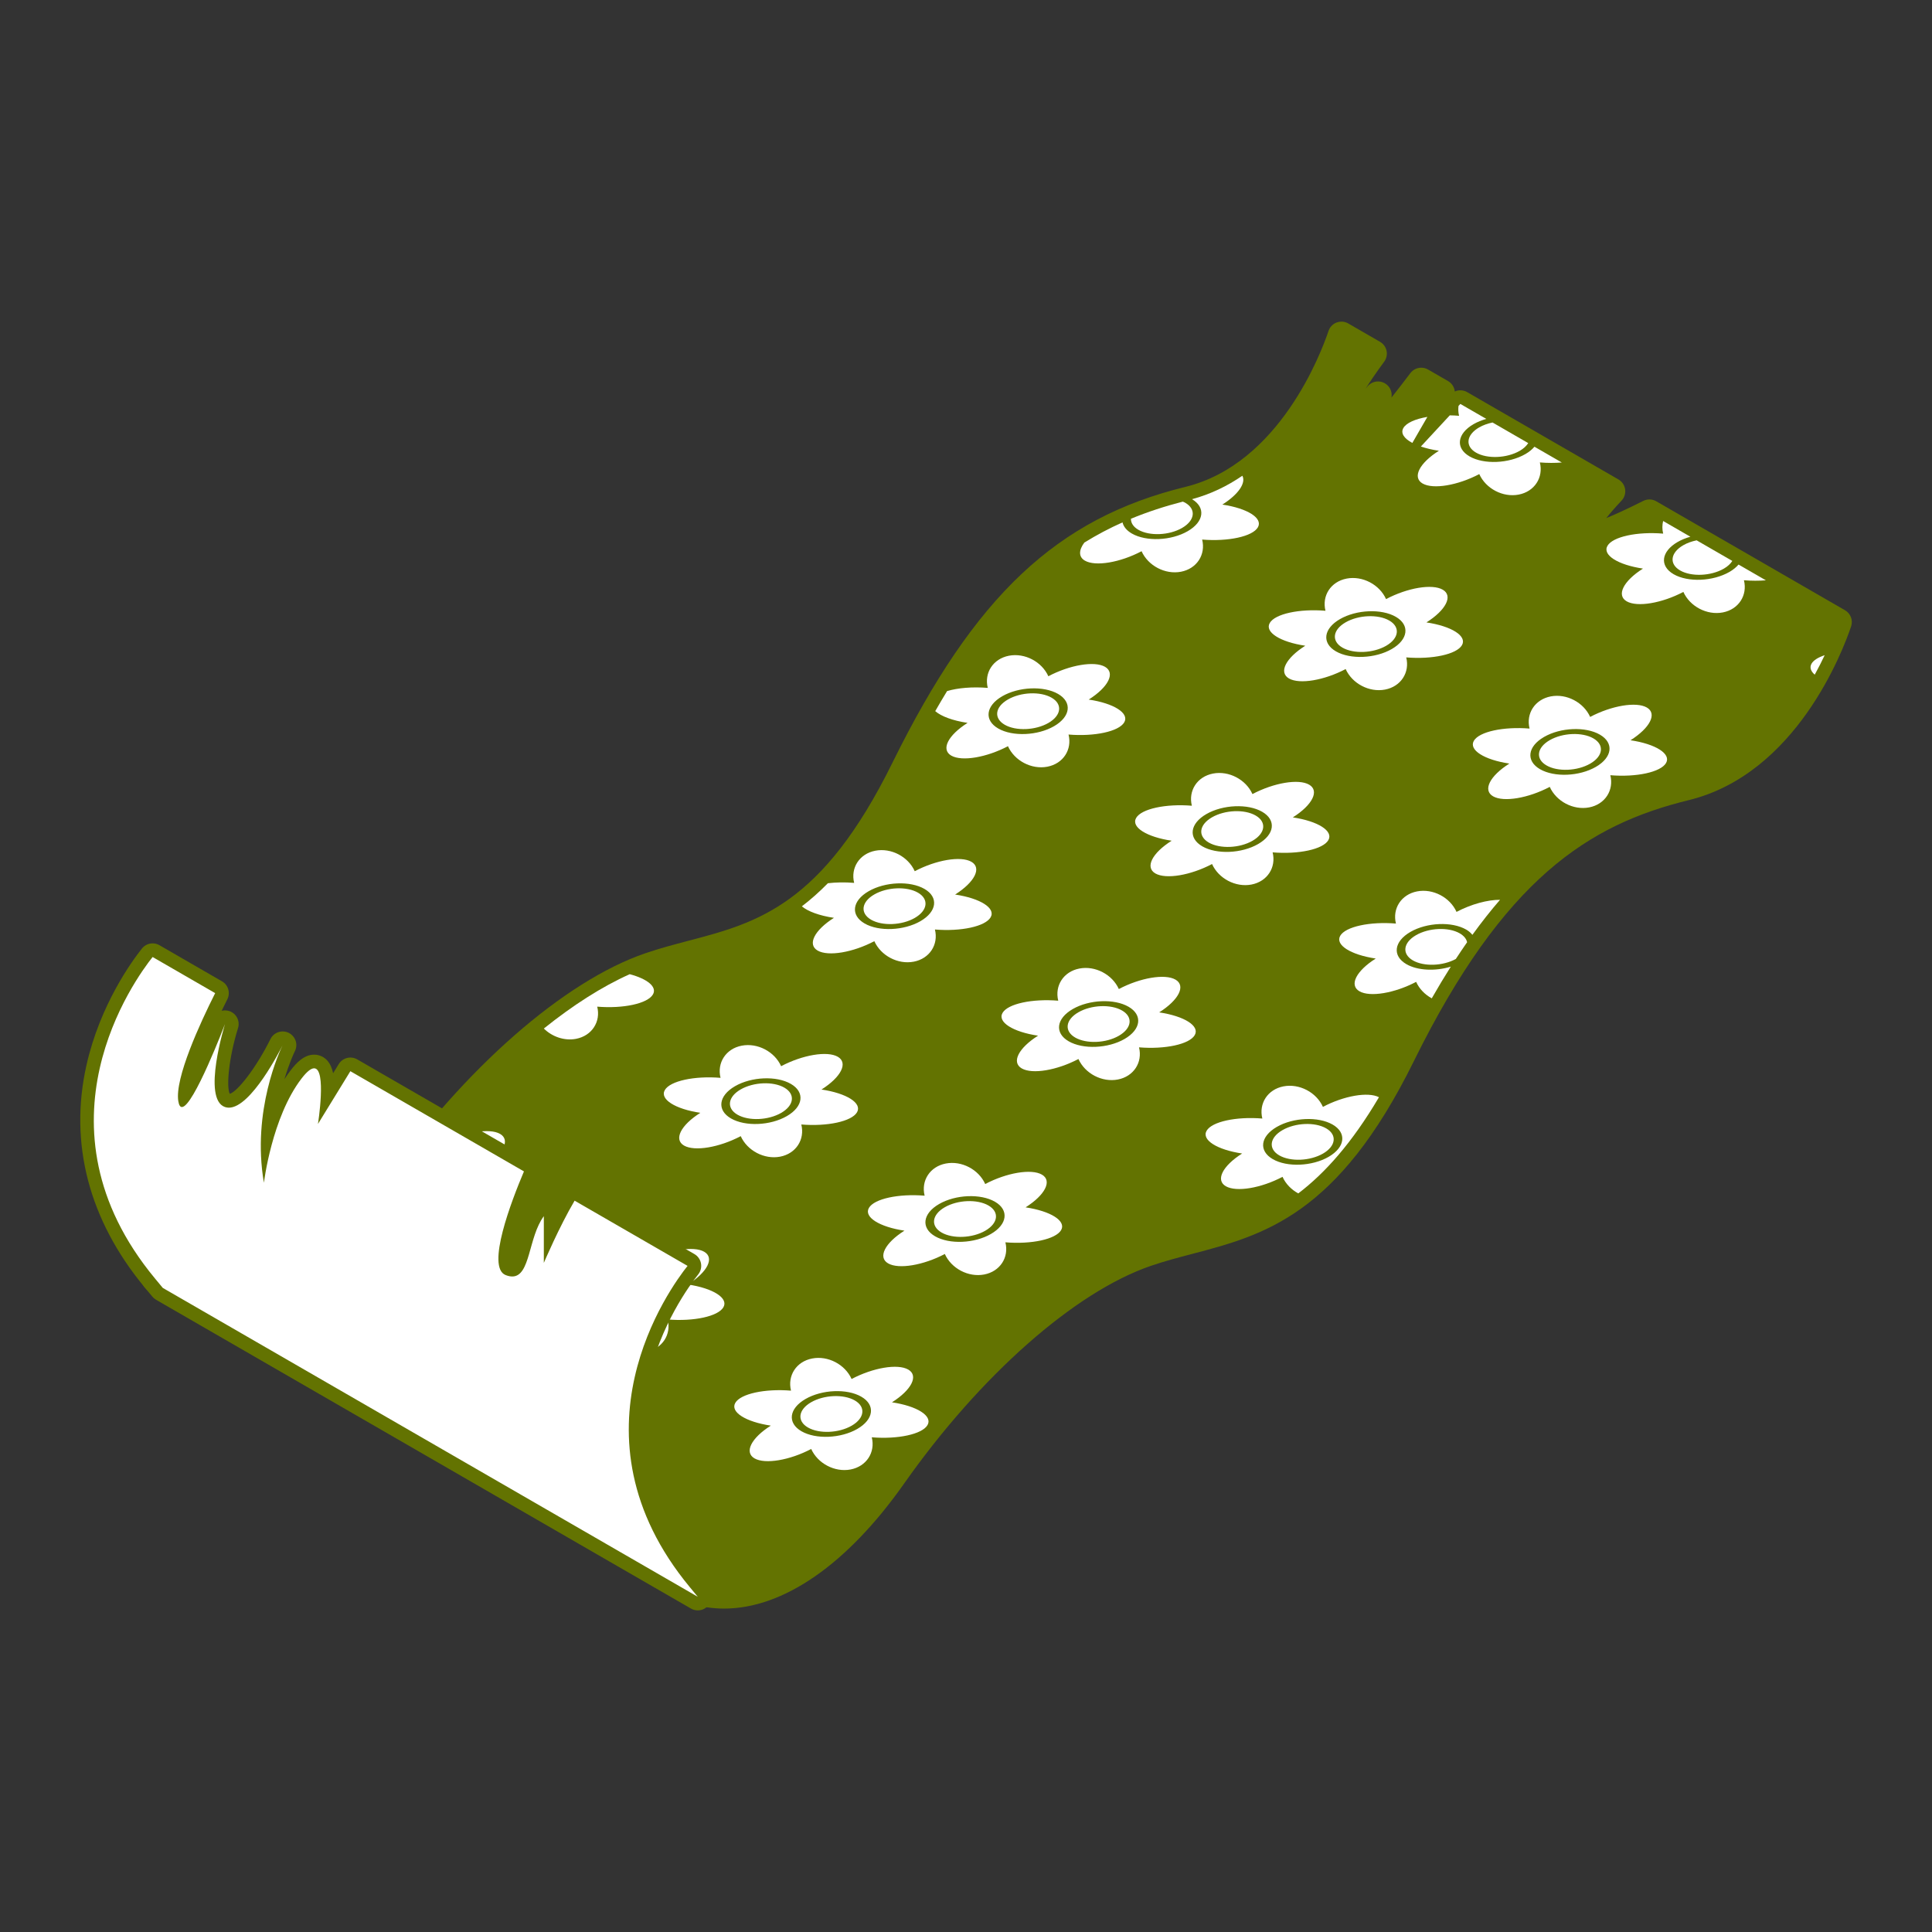
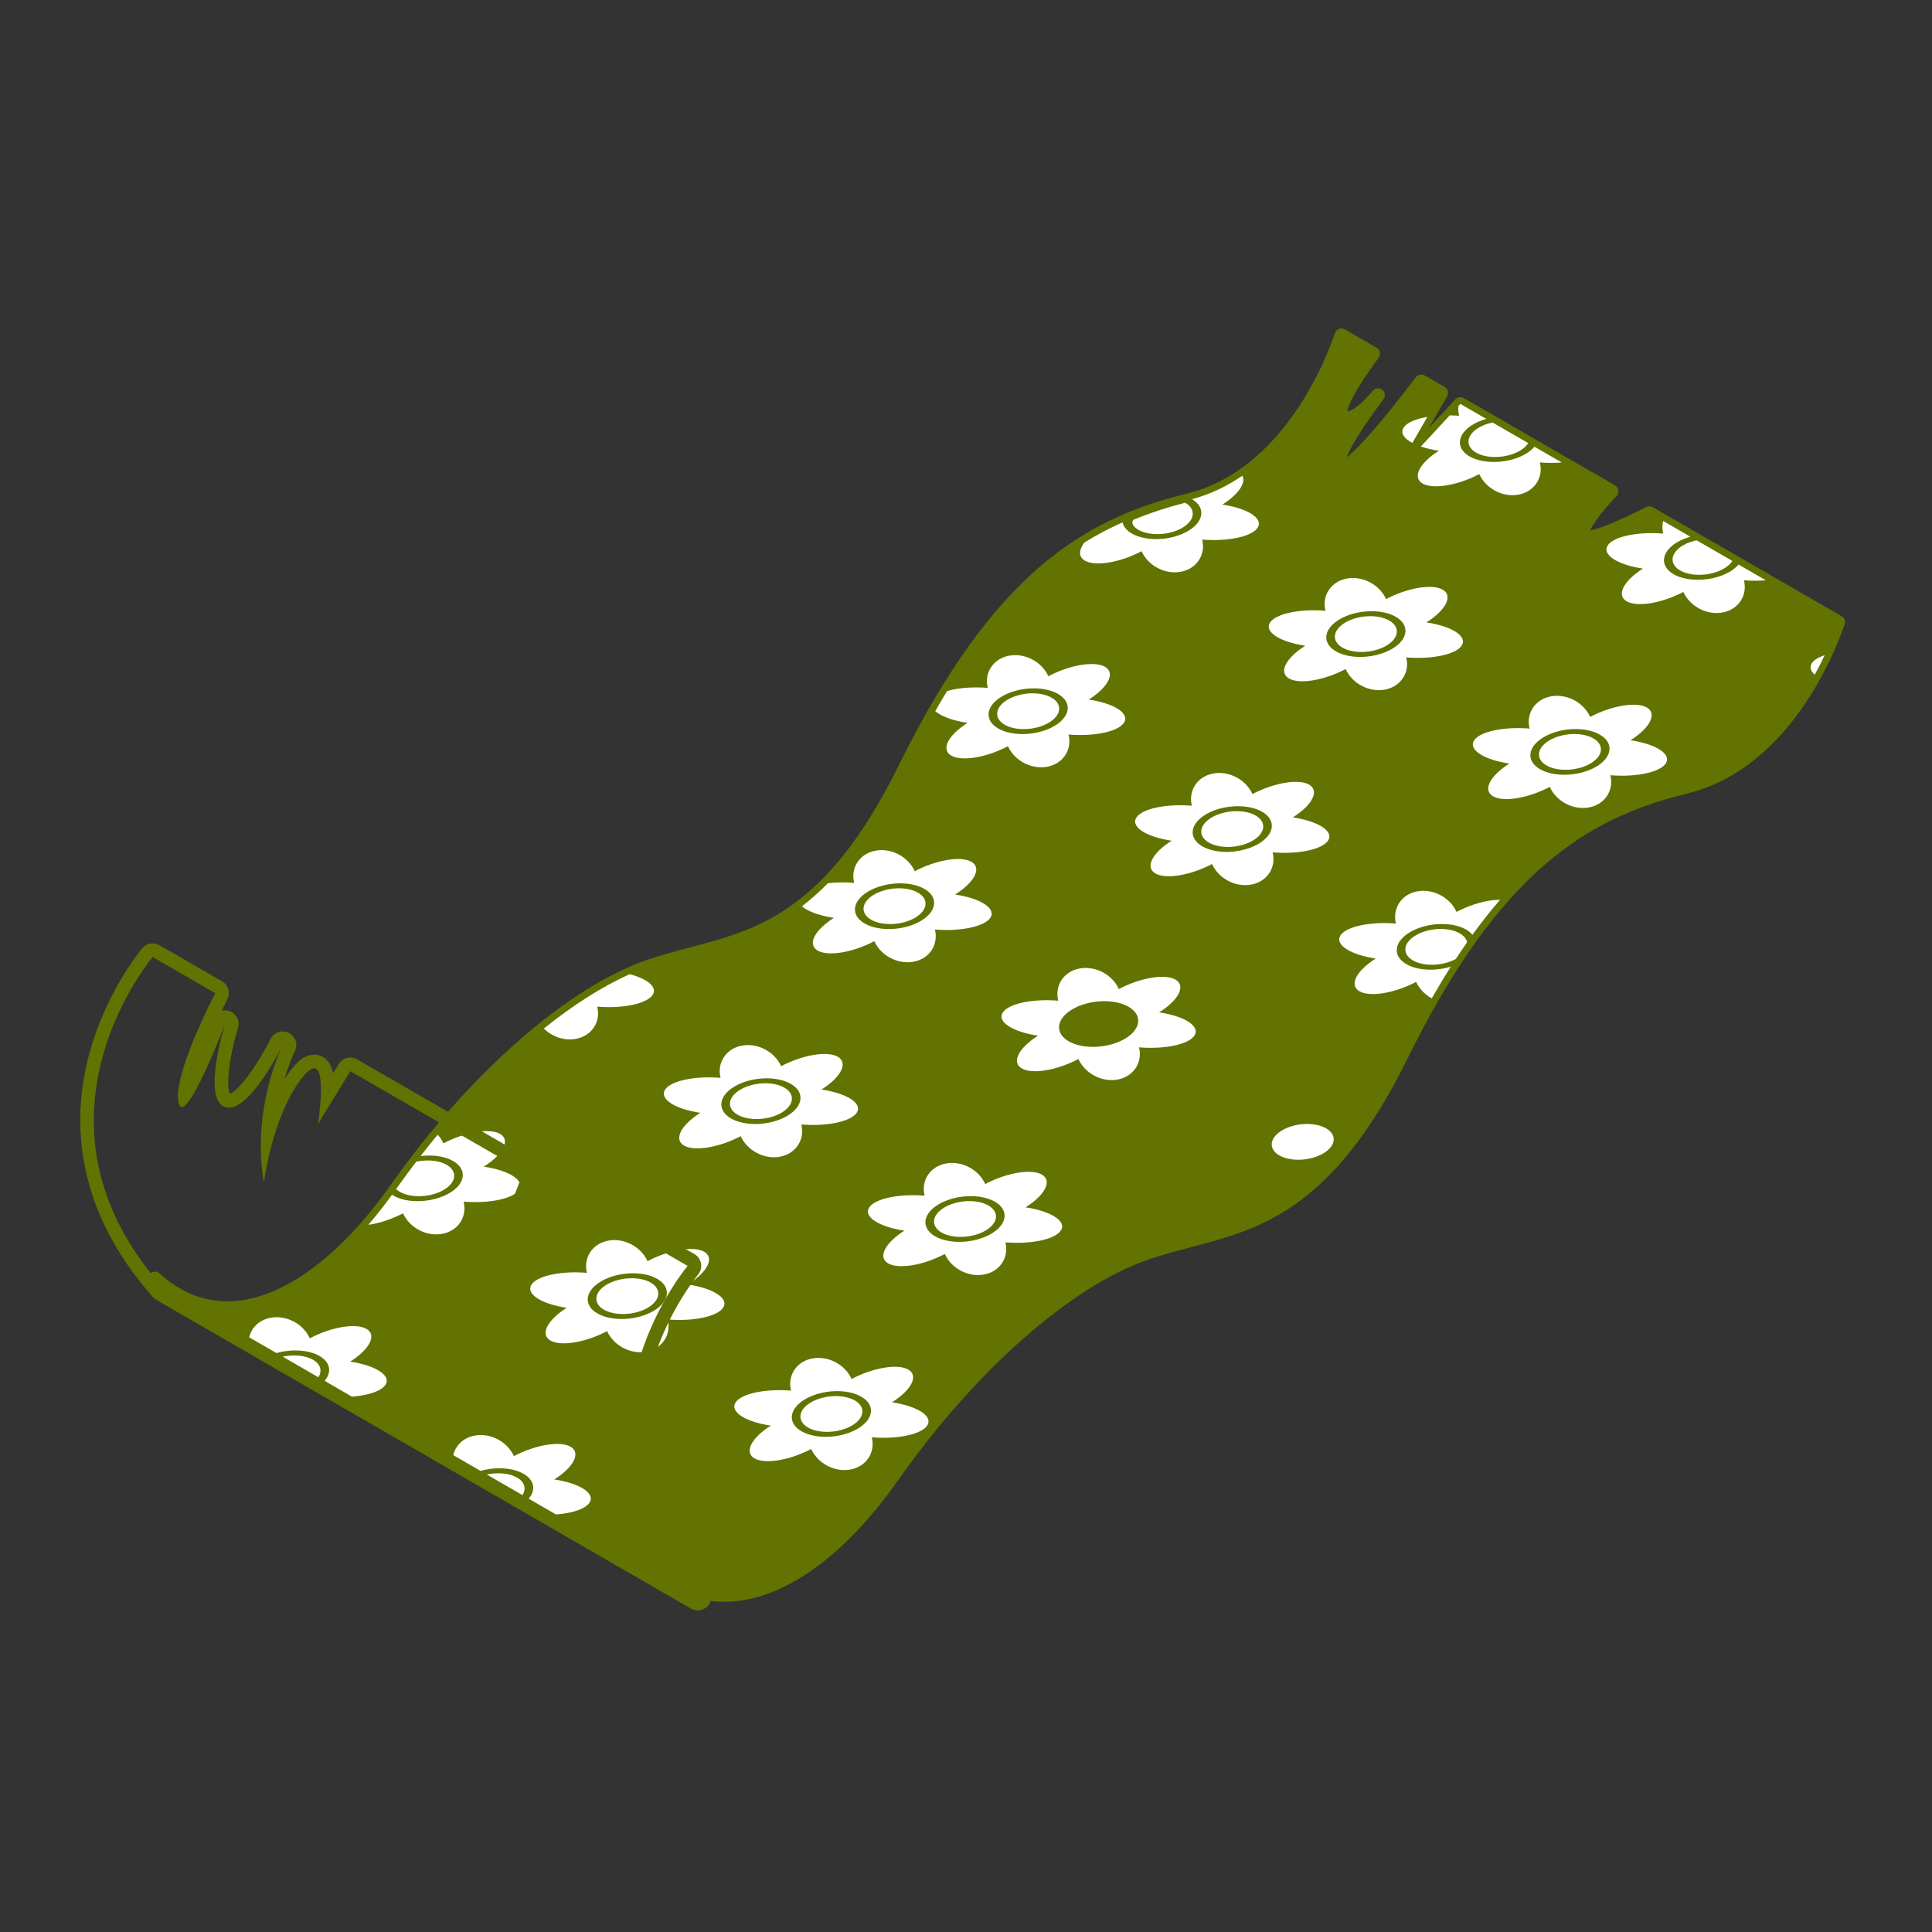
<svg xmlns="http://www.w3.org/2000/svg" version="1.1" id="Calque_1" x="0px" y="0px" width="283.46px" height="283.46px" viewBox="0 0 283.46 283.46" enable-background="new 0 0 283.46 283.46" xml:space="preserve">
  <rect x="0" y="0" width="283.46" height="283.46" fill="#333333" stroke="none" />
  <g>
    <path fill="#637301" d="M106.239,235.01c-3.202,0-6.209-0.938-8.974-2.795c-0.025,0.002-0.05,0.003-0.075,0.003   c-0.17,0-0.343-0.044-0.5-0.134l-72.881-42.076c-0.075-0.044-0.145-0.097-0.206-0.158l-1.576-1.572   c-0.385-0.384-0.393-1.004-0.018-1.397c0.196-0.206,0.46-0.311,0.724-0.311c0.24,0,0.481,0.086,0.672,0.26   c2.994,2.722,6.341,4.101,9.949,4.101c7.594-0.001,16.327-6.222,23.959-17.068c11.521-16.371,25.964-29.037,37.694-33.054   c2.088-0.716,4.209-1.274,6.259-1.813c9.849-2.592,20.034-5.273,30.574-26.661c13.755-27.911,26.865-36.146,42.317-39.926   c14.293-3.493,20.591-20.22,21.709-23.538c0.096-0.284,0.313-0.51,0.594-0.616c0.114-0.043,0.234-0.064,0.354-0.064   c0.174,0,0.346,0.045,0.5,0.134l4.661,2.691c0.246,0.143,0.421,0.383,0.479,0.662c0.059,0.279-0.005,0.569-0.174,0.798   c-4.016,5.444-4.538,7.345-4.593,7.866c0.597-0.003,1.887-0.796,3.727-3.013c0.197-0.238,0.482-0.361,0.771-0.361   c0.217,0,0.435,0.07,0.618,0.214c0.426,0.336,0.507,0.95,0.182,1.384c-3.501,4.686-4.955,7.312-5.406,8.541   c1.34-1.026,4.457-4.242,10.149-11.76c0.194-0.258,0.493-0.396,0.798-0.396c0.17,0,0.343,0.043,0.499,0.134l2.931,1.693   c0.479,0.276,0.642,0.887,0.366,1.365l-2.663,4.617l3.869-4.175c0.194-0.21,0.463-0.32,0.733-0.32c0.172,0,0.344,0.044,0.5,0.134   l22.196,12.814c0.265,0.153,0.445,0.418,0.489,0.721c0.045,0.302-0.052,0.608-0.262,0.831c-2.594,2.752-3.589,4.349-3.85,5.058   c0.892-0.15,3.023-0.823,8.214-3.438c0.142-0.071,0.296-0.107,0.45-0.107c0.173,0,0.346,0.045,0.5,0.134l27.699,15.992   c0.412,0.238,0.6,0.734,0.447,1.186c-1.177,3.492-7.825,21.101-23.129,24.841c-14.908,3.646-27.585,11.651-40.997,38.868   c-10.945,22.207-21.578,25.005-31.861,27.71c-2.016,0.53-4.1,1.079-6.118,1.771c-11.353,3.89-25.417,16.272-36.706,32.314   C123.705,228.646,114.614,235.01,106.239,235.01L106.239,235.01z" />
-     <path fill="#637301" d="M196.815,49.188l4.661,2.691c-2.432,3.297-5.961,8.545-4.412,9.318c0.194,0.097,0.402,0.142,0.621,0.142   c1.421,0,3.264-1.886,4.499-3.374c-2.376,3.18-6.924,9.611-5.5,10.467c0.067,0.041,0.146,0.06,0.236,0.06   c1.889,0,8.596-8.569,11.604-12.544l2.931,1.693l-7.104,12.312l9.909-10.691l22.196,12.814c-2.13,2.26-4.982,5.645-3.995,6.633   c0.104,0.104,0.287,0.153,0.536,0.153c1.463,0,5.221-1.683,9.001-3.587l27.699,15.992c-1.041,3.088-7.531,20.551-22.419,24.189   c-16.347,3.998-28.714,13.133-41.657,39.396s-25.328,24.84-37.406,28.977c-12.078,4.139-26.352,17.27-37.199,32.686   c-7.5,10.657-16.443,17.493-24.778,17.493c-3.723,0-7.324-1.364-10.621-4.36l1.573,1.568l-72.881-42.076l-1.576-1.572   c3.297,2.997,6.898,4.36,10.621,4.36c8.335,0,17.279-6.837,24.777-17.493c10.849-15.416,25.123-28.547,37.2-32.684   c12.078-4.139,24.463-2.715,37.406-28.979s25.311-35.398,41.657-39.396C189.285,69.739,195.775,52.276,196.815,49.188    M196.815,47.188c-0.238,0-0.479,0.042-0.707,0.129c-0.561,0.212-0.997,0.665-1.188,1.233c-1.088,3.23-7.214,19.516-20.998,22.885   c-18.853,4.611-30.901,15.954-42.977,40.455c-10.339,20.979-19.856,23.484-29.932,26.136c-2.068,0.544-4.206,1.107-6.329,1.834   c-11.919,4.083-26.552,16.89-38.188,33.424c-7.443,10.578-15.877,16.645-23.142,16.645c-3.351,0-6.472-1.292-9.276-3.841   c-0.383-0.348-0.864-0.52-1.345-0.52c-0.529,0-1.056,0.209-1.449,0.621c-0.75,0.786-0.733,2.027,0.036,2.795l1.576,1.572   c0.124,0.123,0.262,0.229,0.413,0.316l72.881,42.076c0.238,0.138,0.495,0.221,0.753,0.253c2.864,1.864,5.979,2.807,9.294,2.807   c8.709,0,18.09-6.514,26.414-18.342c11.174-15.88,25.049-28.12,36.212-31.945c1.984-0.68,3.958-1.198,6.049-1.748   c10.5-2.763,21.357-5.619,32.503-28.236c13.241-26.868,25.702-34.758,40.339-38.337c15.812-3.865,22.632-21.915,23.839-25.493   c0.304-0.903-0.07-1.895-0.896-2.371L243,73.544c-0.309-0.178-0.654-0.268-1-0.268c-0.308,0-0.616,0.071-0.899,0.214   c-2.47,1.244-4.213,2.029-5.432,2.525c0.528-0.669,1.252-1.514,2.244-2.567c0.42-0.445,0.612-1.057,0.523-1.662   s-0.449-1.136-0.979-1.441l-22.196-12.814c-0.312-0.181-0.657-0.268-0.999-0.268c-0.28,0-0.56,0.059-0.817,0.174   c-0.063-0.616-0.412-1.193-0.988-1.526l-2.931-1.693c-0.314-0.182-0.659-0.269-1-0.269c-0.608,0-1.205,0.277-1.596,0.793   c-1.008,1.332-1.933,2.525-2.78,3.593c0.133-0.709-0.124-1.464-0.729-1.94c-0.366-0.289-0.803-0.429-1.236-0.429   c-0.575,0-1.146,0.247-1.54,0.723c-0.092,0.111-0.182,0.217-0.271,0.32c0.636-1.019,1.51-2.312,2.711-3.941   c0.338-0.458,0.465-1.039,0.349-1.596s-0.465-1.039-0.958-1.323l-4.661-2.691C197.508,47.279,197.162,47.188,196.815,47.188   L196.815,47.188z" />
  </g>
  <g>
    <path fill="#FFFFFF" d="M159.173,82.257c1.554,0.895,5.181,0.273,8.317-1.383c0.955,2.127,3.453,3.457,5.783,3.01   c2.331-0.449,3.654-2.516,3.105-4.719c3.819,0.314,7.398-0.449,8.175-1.795c0.777-1.346-1.528-2.789-5.212-3.338   c2.375-1.502,3.495-3.186,2.936-4.232c-2.183,1.498-4.639,2.703-7.386,3.441c2.042,1.219,1.769,3.309-0.636,4.697   c-2.425,1.4-6.093,1.553-8.194,0.34c-0.776-0.447-1.226-1.021-1.366-1.635c-1.916,0.855-3.783,1.836-5.608,2.969   C158.269,80.714,158.227,81.708,159.173,82.257z" />
    <path fill="#FFFFFF" d="M127.808,134.94c1.645,0.949,4.516,0.83,6.414-0.266c1.897-1.096,2.104-2.754,0.46-3.703   c-1.644-0.949-4.516-0.83-6.413,0.266C126.37,132.333,126.164,133.989,127.808,134.94z" />
-     <path fill="#FFFFFF" d="M167.016,77.728c1.645,0.949,4.516,0.83,6.414-0.266c1.898-1.098,2.104-2.754,0.46-3.703   c-0.107-0.062-0.233-0.107-0.351-0.16c-2.634,0.68-5.166,1.5-7.613,2.514C165.924,76.718,166.27,77.296,167.016,77.728z" />
+     <path fill="#FFFFFF" d="M167.016,77.728c1.645,0.949,4.516,0.83,6.414-0.266c1.898-1.098,2.104-2.754,0.46-3.703   c-2.634,0.68-5.166,1.5-7.613,2.514C165.924,76.718,166.27,77.296,167.016,77.728z" />
    <path fill="#FFFFFF" d="M147.412,106.335c1.644,0.947,4.516,0.828,6.414-0.268c1.897-1.096,2.104-2.754,0.46-3.703   c-1.645-0.949-4.517-0.83-6.413,0.268C145.974,103.728,145.768,105.384,147.412,106.335z" />
    <path fill="#FFFFFF" d="M119.965,139.468c1.555,0.896,5.181,0.273,8.317-1.381c0.954,2.127,3.453,3.457,5.783,3.008   c2.331-0.447,3.653-2.514,3.105-4.719c3.819,0.316,7.397-0.447,8.175-1.793s-1.527-2.787-5.213-3.338   c2.867-1.812,3.945-3.906,2.393-4.803c-1.554-0.896-5.181-0.273-8.316,1.381c-0.954-2.127-3.453-3.457-5.783-3.008   c-2.33,0.447-3.653,2.512-3.107,4.719c-1.353-0.111-2.672-0.086-3.85,0.051c-1.278,1.301-2.551,2.422-3.82,3.391   c0.869,0.736,2.548,1.367,4.707,1.689C119.49,136.478,118.412,138.571,119.965,139.468z M127.441,130.761   c2.426-1.4,6.094-1.553,8.195-0.34c2.101,1.213,1.836,3.33-0.588,4.73c-2.426,1.4-6.096,1.553-8.195,0.34   C124.753,134.278,125.017,132.159,127.441,130.761z" />
    <path fill="#FFFFFF" d="M139.568,110.862c1.555,0.896,5.181,0.273,8.318-1.381c0.954,2.127,3.453,3.457,5.783,3.008   c2.33-0.447,3.653-2.514,3.105-4.719c3.819,0.316,7.397-0.447,8.175-1.793c0.776-1.346-1.528-2.787-5.213-3.338   c2.866-1.812,3.944-3.906,2.392-4.805c-1.553-0.896-5.18-0.271-8.316,1.383c-0.954-2.127-3.453-3.457-5.783-3.01   c-2.33,0.449-3.652,2.514-3.106,4.719c-2.249-0.186-4.409,0.004-5.968,0.467c-0.58,0.949-1.16,1.932-1.739,2.943   c0.856,0.752,2.552,1.395,4.744,1.723C139.096,107.87,138.016,109.964,139.568,110.862z M147.045,102.153   c2.426-1.4,6.095-1.553,8.195-0.34s1.837,3.332-0.588,4.732c-2.426,1.398-6.094,1.551-8.195,0.338   C144.357,105.673,144.62,103.554,147.045,102.153z" />
    <path fill="#FFFFFF" d="M59.131,178.013c0.955,2.125,3.453,3.457,5.783,3.01c2.33-0.449,3.654-2.516,3.105-4.721   c3.818,0.314,7.398-0.449,8.175-1.793c0.777-1.346-1.528-2.789-5.212-3.34c2.865-1.811,3.945-3.906,2.391-4.803   c-1.553-0.896-5.18-0.273-8.316,1.383c-0.209-0.469-0.504-0.889-0.845-1.27c-0.848,1.027-1.68,2.072-2.501,3.133   c1.752-0.211,3.535,0.018,4.773,0.732c2.102,1.213,1.837,3.33-0.588,4.73c-2.426,1.4-6.094,1.553-8.194,0.34   c-0.069-0.041-0.115-0.088-0.18-0.131c-1.132,1.561-2.294,3.037-3.48,4.416C55.616,179.483,57.439,178.903,59.131,178.013z" />
-     <path fill="#FFFFFF" d="M194.096,162.399c-0.954-2.129-3.453-3.457-5.783-3.01c-2.33,0.449-3.652,2.514-3.107,4.721   c-3.818-0.314-7.396,0.447-8.174,1.793c-0.775,1.346,1.528,2.789,5.212,3.338c-2.865,1.811-3.944,3.906-2.392,4.803   c1.555,0.896,5.181,0.273,8.317-1.381c0.468,1.041,1.308,1.887,2.313,2.432c3.898-2.967,7.843-7.342,11.838-14.113   C200.725,160.151,197.178,160.772,194.096,162.399z M194.936,169.728c-2.426,1.4-6.095,1.553-8.195,0.34   c-2.101-1.215-1.836-3.332,0.588-4.73c2.426-1.4,6.095-1.553,8.195-0.342C197.624,166.21,197.359,168.327,194.936,169.728z" />
-     <path fill="#FFFFFF" d="M164.625,148.259c-1.643-0.949-4.516-0.83-6.413,0.266c-1.898,1.096-2.104,2.754-0.46,3.703   c1.643,0.949,4.516,0.832,6.413-0.266C166.062,150.866,166.27,149.208,164.625,148.259z" />
    <path fill="#FFFFFF" d="M194.568,165.548c-1.643-0.949-4.516-0.832-6.413,0.266c-1.897,1.096-2.104,2.752-0.461,3.703   c1.644,0.949,4.517,0.828,6.415-0.266C196.007,168.153,196.213,166.495,194.568,165.548z" />
    <path fill="#FFFFFF" d="M213.699,133.792c-0.953-2.127-3.453-3.457-5.783-3.008s-3.652,2.514-3.106,4.719   c-3.818-0.316-7.396,0.449-8.174,1.793c-0.776,1.346,1.528,2.789,5.211,3.34c-2.864,1.811-3.943,3.904-2.392,4.803   c1.555,0.896,5.181,0.273,8.318-1.381c0.464,1.033,1.296,1.871,2.293,2.418c0.932-1.629,1.864-3.184,2.797-4.652   c-2.23,0.688-4.859,0.596-6.519-0.363c-2.101-1.213-1.837-3.33,0.588-4.73s6.095-1.553,8.194-0.34   c0.393,0.227,0.674,0.49,0.902,0.768c1.342-1.855,2.692-3.568,4.054-5.141C218.289,132.005,215.883,132.642,213.699,133.792z" />
    <path fill="#FFFFFF" d="M214.173,136.94c-1.644-0.949-4.516-0.83-6.413,0.266c-1.898,1.098-2.105,2.754-0.461,3.705   c1.611,0.928,4.398,0.826,6.296-0.211c0.552-0.842,1.103-1.666,1.655-2.457C215.146,137.755,214.791,137.298,214.173,136.94z" />
    <path fill="#FFFFFF" d="M208.469,65.513c0.76,0.258,1.648,0.475,2.643,0.623c-2.865,1.811-3.943,3.904-2.392,4.803   c1.556,0.896,5.181,0.273,8.318-1.381c0.954,2.125,3.452,3.457,5.783,3.008s3.653-2.516,3.105-4.719   c1.116,0.092,2.21,0.09,3.221,0.01l-4.013-2.316c-0.327,0.385-0.765,0.754-1.331,1.08c-2.425,1.4-6.094,1.553-8.194,0.34   s-1.838-3.33,0.588-4.732c0.566-0.326,1.205-0.578,1.871-0.768l-3.807-2.197l-0.27,0.291c-0.057,0.465-0.041,0.951,0.082,1.449   c-0.459-0.037-0.915-0.061-1.363-0.066L208.469,65.513z" />
    <path fill="#FFFFFF" d="M58.656,174.864c1.645,0.949,4.516,0.83,6.414-0.266c1.897-1.096,2.104-2.754,0.46-3.703   c-1.142-0.658-2.87-0.791-4.458-0.451c-1.001,1.312-1.987,2.641-2.939,3.992c-0.006,0.01-0.012,0.018-0.019,0.027   C58.266,174.606,58.443,174.741,58.656,174.864z" />
    <path fill="#FFFFFF" d="M175.29,151.872c0.776-1.348-1.528-2.789-5.214-3.338c2.867-1.812,3.945-3.906,2.393-4.805   c-1.553-0.896-5.181-0.271-8.316,1.381c-0.955-2.125-3.453-3.457-5.783-3.008c-2.33,0.447-3.654,2.514-3.107,4.719   c-3.818-0.314-7.396,0.447-8.174,1.793c-0.775,1.346,1.528,2.789,5.212,3.34c-2.866,1.811-3.944,3.904-2.392,4.803   c1.555,0.896,5.18,0.273,8.318-1.381c0.954,2.125,3.452,3.457,5.782,3.008c2.331-0.449,3.654-2.516,3.106-4.719   C170.934,153.979,174.513,153.216,175.29,151.872z M164.991,152.438c-2.425,1.4-6.093,1.553-8.194,0.34   c-2.101-1.211-1.837-3.33,0.588-4.73c2.426-1.4,6.095-1.553,8.195-0.34C167.682,148.921,167.417,151.04,164.991,152.438z" />
    <path fill="#FFFFFF" d="M136.082,209.085c0.776-1.346-1.529-2.789-5.213-3.34c2.866-1.811,3.945-3.906,2.391-4.803   c-1.553-0.896-5.18-0.273-8.315,1.383c-0.954-2.129-3.453-3.459-5.783-3.01c-2.33,0.447-3.653,2.514-3.106,4.719   c-3.819-0.314-7.397,0.447-8.174,1.793c-0.777,1.346,1.527,2.789,5.211,3.338c-2.865,1.812-3.945,3.906-2.393,4.805   c1.555,0.896,5.182,0.273,8.318-1.381c0.955,2.125,3.453,3.457,5.783,3.008c2.331-0.449,3.654-2.514,3.105-4.719   C131.726,211.192,135.305,210.429,136.082,209.085z M125.783,209.651c-2.426,1.4-6.093,1.553-8.194,0.34   c-2.101-1.213-1.837-3.332,0.588-4.73c2.426-1.4,6.095-1.553,8.194-0.34C128.473,206.134,128.209,208.251,125.783,209.651z" />
    <path fill="#FFFFFF" d="M125.417,205.472c-1.644-0.949-4.515-0.83-6.413,0.266s-2.104,2.754-0.461,3.703   c1.645,0.949,4.516,0.83,6.414-0.266S127.061,206.421,125.417,205.472z" />
    <path fill="#FFFFFF" d="M147.51,182.271c3.82,0.316,7.398-0.447,8.176-1.793c0.776-1.346-1.527-2.787-5.213-3.338   c2.867-1.812,3.945-3.906,2.393-4.803c-1.554-0.896-5.181-0.273-8.317,1.381c-0.954-2.127-3.453-3.457-5.783-3.008   c-2.329,0.447-3.653,2.512-3.106,4.719c-3.818-0.316-7.396,0.447-8.174,1.793c-0.776,1.344,1.527,2.787,5.211,3.338   c-2.865,1.812-3.943,3.906-2.392,4.803c1.555,0.896,5.181,0.273,8.318-1.381c0.954,2.127,3.452,3.457,5.783,3.008   C146.735,186.542,148.059,184.476,147.51,182.271z M137.193,181.386c-2.102-1.213-1.838-3.332,0.588-4.732s6.094-1.551,8.195-0.34   c2.1,1.213,1.836,3.332-0.59,4.732C142.963,182.446,139.294,182.599,137.193,181.386z" />
    <path fill="#FFFFFF" d="M75.869,216.79c-1.139-0.658-2.866-0.791-4.453-0.453l5.237,3.025   C77.24,218.444,77.01,217.448,75.869,216.79z" />
    <path fill="#FFFFFF" d="M95.799,145.901c0.64-1.107-0.814-2.279-3.405-2.969c-4.079,1.822-8.345,4.559-12.603,7.973   c1.216,1.203,3.014,1.838,4.728,1.51c2.329-0.449,3.653-2.516,3.104-4.721C91.442,148.011,95.021,147.247,95.799,145.901z" />
    <path fill="#FFFFFF" d="M45.926,199.501c-1.14-0.656-2.867-0.789-4.453-0.451l5.236,3.023   C47.297,201.157,47.066,200.161,45.926,199.501z" />
    <path fill="#FFFFFF" d="M95.474,188.183c-1.644-0.949-4.516-0.828-6.413,0.266c-1.898,1.098-2.104,2.754-0.461,3.703   c1.645,0.949,4.516,0.832,6.414-0.264C96.911,190.79,97.117,189.134,95.474,188.183z" />
    <path fill="#FFFFFF" d="M51.637,204.919c2.448-0.195,4.403-0.854,4.954-1.805c0.776-1.346-1.528-2.789-5.213-3.338   c2.866-1.812,3.945-3.906,2.392-4.803c-1.553-0.898-5.18-0.273-8.316,1.381c-0.955-2.127-3.453-3.457-5.783-3.008   c-1.65,0.316-2.778,1.451-3.112,2.865l4,2.311c2.187-0.621,4.714-0.502,6.323,0.428c1.609,0.932,1.819,2.389,0.744,3.65   L51.637,204.919z" />
    <path fill="#FFFFFF" d="M81.581,222.206c2.448-0.193,4.403-0.854,4.952-1.803c0.777-1.348-1.527-2.789-5.212-3.34   c2.866-1.811,3.946-3.906,2.392-4.803c-1.553-0.896-5.18-0.273-8.316,1.381c-0.954-2.127-3.453-3.457-5.783-3.008   c-1.65,0.316-2.777,1.451-3.111,2.867l4,2.309c2.187-0.621,4.713-0.5,6.322,0.428c1.609,0.93,1.819,2.389,0.744,3.652   L81.581,222.206z" />
    <path fill="#FFFFFF" d="M216.563,66.409c1.644,0.949,4.517,0.83,6.414-0.266c0.581-0.336,0.984-0.727,1.243-1.131l-5.238-3.025   c-0.701,0.15-1.377,0.383-1.959,0.719C215.126,63.802,214.92,65.46,216.563,66.409z" />
    <path fill="#FFFFFF" d="M114.462,169.704c2.33-0.451,3.653-2.518,3.104-4.721c3.82,0.314,7.398-0.449,8.176-1.793   c0.776-1.348-1.527-2.789-5.213-3.338c2.866-1.812,3.945-3.906,2.392-4.805c-1.554-0.896-5.181-0.271-8.316,1.383   c-0.954-2.129-3.453-3.459-5.784-3.01c-2.329,0.447-3.652,2.516-3.105,4.719c-3.818-0.314-7.397,0.447-8.174,1.793   c-0.775,1.348,1.527,2.789,5.211,3.338c-2.865,1.812-3.943,3.906-2.392,4.805c1.555,0.896,5.181,0.273,8.317-1.381   C109.633,168.819,112.132,170.149,114.462,169.704z M107.838,159.366c2.425-1.4,6.094-1.553,8.193-0.34   c2.102,1.213,1.838,3.332-0.588,4.73c-2.425,1.4-6.093,1.553-8.194,0.34C105.149,162.884,105.412,160.767,107.838,159.366z" />
    <path fill="#FFFFFF" d="M114.617,163.28c1.898-1.096,2.104-2.754,0.461-3.703c-1.645-0.949-4.516-0.828-6.414,0.266   c-1.898,1.096-2.104,2.754-0.461,3.703C109.848,164.495,112.72,164.376,114.617,163.28z" />
    <path fill="#FFFFFF" d="M100.926,188.458c2.865-1.811,3.945-3.906,2.392-4.803s-5.181-0.273-8.317,1.381   c-0.953-2.127-3.453-3.457-5.782-3.008c-2.331,0.447-3.653,2.514-3.107,4.719c-3.818-0.316-7.396,0.447-8.173,1.793   c-0.777,1.346,1.527,2.787,5.21,3.338c-2.864,1.812-3.943,3.906-2.391,4.803c1.554,0.896,5.181,0.273,8.317-1.381   c0.954,2.127,3.453,3.457,5.783,3.01c2.33-0.449,3.654-2.516,3.105-4.721c3.819,0.316,7.397-0.447,8.175-1.793   C106.914,190.45,104.61,189.007,100.926,188.458z M95.84,192.364c-2.426,1.4-6.094,1.553-8.194,0.34s-1.837-3.332,0.589-4.732   c2.424-1.4,6.093-1.553,8.193-0.34C98.529,188.845,98.266,190.964,95.84,192.364z" />
    <path fill="#FFFFFF" d="M145.021,176.866c-1.645-0.949-4.516-0.832-6.414,0.264c-1.897,1.098-2.104,2.754-0.46,3.705   c1.644,0.949,4.516,0.83,6.413-0.266C146.459,179.472,146.665,177.815,145.021,176.866z" />
    <path fill="#FFFFFF" d="M265.787,97.372c-0.314,0.545-0.116,1.105,0.468,1.617c0.554-1.008,1.038-1.969,1.458-2.859   C266.767,96.444,266.08,96.866,265.787,97.372z" />
    <path fill="#FFFFFF" d="M233.776,108.333c-1.644-0.947-4.515-0.828-6.413,0.268s-2.104,2.754-0.461,3.701   c1.645,0.951,4.516,0.832,6.414-0.264C235.215,110.94,235.421,109.284,233.776,108.333z" />
    <path fill="#FFFFFF" d="M244.441,111.946c0.776-1.346-1.528-2.789-5.213-3.338c2.866-1.812,3.945-3.906,2.392-4.803   s-5.181-0.273-8.316,1.381c-0.954-2.127-3.453-3.457-5.783-3.01c-2.33,0.449-3.653,2.516-3.106,4.719   c-3.818-0.314-7.397,0.451-8.174,1.795c-0.776,1.346,1.527,2.789,5.211,3.34c-2.865,1.809-3.944,3.902-2.391,4.803   c1.554,0.895,5.18,0.273,8.316-1.383c0.955,2.127,3.453,3.457,5.784,3.01c2.331-0.449,3.653-2.516,3.104-4.721   C240.086,114.056,243.664,113.292,244.441,111.946z M234.144,112.515c-2.426,1.4-6.095,1.553-8.195,0.34s-1.837-3.332,0.589-4.73   c2.425-1.402,6.094-1.553,8.193-0.342C236.832,108.997,236.568,111.114,234.144,112.515z" />
    <path fill="#FFFFFF" d="M246.507,83.696c1.644,0.949,4.516,0.83,6.414-0.266c0.581-0.336,0.984-0.727,1.243-1.131l-5.237-3.023   c-0.701,0.148-1.378,0.381-1.959,0.717C245.069,81.091,244.863,82.749,246.507,83.696z" />
    <path fill="#FFFFFF" d="M194.894,123.265c0.776-1.346-1.528-2.787-5.212-3.338c2.866-1.812,3.945-3.904,2.391-4.803   c-1.553-0.896-5.18-0.273-8.316,1.381c-0.954-2.127-3.453-3.457-5.783-3.01c-2.33,0.449-3.652,2.516-3.106,4.721   c-3.818-0.314-7.397,0.447-8.175,1.793c-0.775,1.346,1.528,2.789,5.212,3.34c-2.865,1.809-3.944,3.904-2.392,4.801   c1.555,0.896,5.181,0.273,8.318-1.381c0.954,2.127,3.452,3.457,5.783,3.01c2.33-0.449,3.653-2.516,3.105-4.721   C190.538,125.374,194.117,124.61,194.894,123.265z M184.596,123.833c-2.426,1.4-6.094,1.553-8.195,0.34   c-2.101-1.213-1.836-3.332,0.589-4.73c2.425-1.4,6.095-1.553,8.194-0.34C187.285,120.315,187.021,122.433,184.596,123.833z" />
    <path fill="#FFFFFF" d="M235.844,80.085c-0.775,1.344,1.527,2.787,5.211,3.338c-2.864,1.811-3.943,3.904-2.391,4.803   c1.555,0.896,5.181,0.273,8.317-1.381c0.954,2.125,3.453,3.457,5.783,3.01c2.331-0.449,3.653-2.516,3.104-4.721   c1.117,0.092,2.209,0.09,3.221,0.01l-4.011-2.314c-0.328,0.383-0.765,0.752-1.331,1.078c-2.426,1.4-6.095,1.555-8.195,0.34   c-2.1-1.213-1.837-3.332,0.588-4.73c0.566-0.328,1.205-0.58,1.871-0.77l-4-2.309c-0.137,0.584-0.153,1.209,0.006,1.852   C240.199,77.976,236.621,78.739,235.844,80.085z" />
    <path fill="#FFFFFF" d="M186.297,91.403c-0.776,1.344,1.527,2.787,5.211,3.338c-2.865,1.811-3.944,3.904-2.392,4.803   c1.555,0.896,5.181,0.273,8.317-1.381c0.955,2.127,3.453,3.457,5.783,3.01c2.33-0.449,3.654-2.516,3.105-4.721   c3.819,0.316,7.398-0.449,8.176-1.793c0.776-1.346-1.528-2.789-5.213-3.34c2.866-1.811,3.945-3.904,2.392-4.801   c-1.553-0.898-5.181-0.275-8.317,1.381c-0.953-2.129-3.452-3.457-5.782-3.01c-2.329,0.449-3.653,2.514-3.106,4.721   C190.652,89.294,187.073,90.058,186.297,91.403z M196.594,90.835c2.424-1.398,6.094-1.553,8.194-0.34s1.837,3.332-0.589,4.73   c-2.424,1.402-6.094,1.553-8.194,0.342C193.904,94.353,194.168,92.235,196.594,90.835z" />
    <path fill="#FFFFFF" d="M205.9,62.796c-0.438,0.758,0.104,1.549,1.318,2.189l2.204-3.82   C207.665,61.466,206.338,62.038,205.9,62.796z" />
    <path fill="#FFFFFF" d="M184.229,119.653c-1.645-0.949-4.517-0.83-6.414,0.266s-2.104,2.754-0.46,3.703   c1.644,0.947,4.516,0.828,6.414-0.266C185.666,122.259,185.873,120.601,184.229,119.653z" />
    <path fill="#FFFFFF" d="M196.96,95.017c1.644,0.947,4.516,0.828,6.413-0.268c1.898-1.096,2.104-2.754,0.461-3.703   c-1.645-0.949-4.517-0.83-6.414,0.266C195.522,92.409,195.316,94.065,196.96,95.017z" />
  </g>
  <g>
-     <path fill="#FFFFFF" d="M102.375,235.274c-0.171,0-0.343-0.044-0.5-0.134l-78.49-45.316c-0.103-0.06-0.193-0.136-0.269-0.227   l-1.152-1.392c-19.296-23.302-2.35-45.917-0.354-48.418c0.196-0.245,0.486-0.376,0.782-0.376c0.17,0,0.343,0.043,0.5,0.134   l9.178,5.299c0.459,0.265,0.631,0.842,0.394,1.315c-3.353,6.67-5.3,11.987-5.355,14.559c1.239-1.856,3.363-6.606,4.97-10.83   c0.151-0.398,0.531-0.645,0.935-0.645c0.108,0,0.218,0.018,0.326,0.055c0.511,0.177,0.789,0.727,0.629,1.242   c-1.482,4.77-2.106,10.434-0.632,10.937c0.077,0.026,0.157,0.039,0.244,0.039c1.756,0,4.906-4.424,6.98-8.587   c0.005-0.011,0.021-0.042,0.022-0.045c0.176-0.348,0.528-0.549,0.894-0.549c0.15,0,0.302,0.033,0.445,0.104   c0.493,0.246,0.694,0.843,0.452,1.336c-0.003,0.008-0.016,0.032-0.018,0.037c-0.138,0.28-2.605,5.404-3.024,12.361   c0.881-2.857,2.2-6.046,4.126-8.55c1.002-1.304,1.814-1.885,2.634-1.885c0.474,0,0.912,0.208,1.234,0.585   c0.672,0.788,0.824,2.535,0.767,4.33l2.465-4.015c0.188-0.307,0.516-0.477,0.853-0.477c0.17,0,0.342,0.043,0.499,0.134L77.374,171   c0.438,0.253,0.618,0.791,0.421,1.257c-2.852,6.729-4.191,11.936-3.495,13.587c0.102,0.242,0.209,0.284,0.254,0.302   c0.234,0.092,0.436,0.138,0.602,0.138c0.792,0,1.258-1.661,1.752-3.419c0.47-1.676,1.004-3.576,2.081-5.025   c0.192-0.26,0.492-0.404,0.803-0.404c0.105,0,0.21,0.017,0.314,0.051c0.41,0.135,0.686,0.518,0.686,0.949v2.254   c0.777-1.61,1.712-3.443,2.655-5.038c0.187-0.315,0.52-0.491,0.862-0.491c0.169,0,0.342,0.043,0.499,0.134l16.573,9.568   c0.252,0.146,0.428,0.395,0.482,0.681s-0.019,0.581-0.201,0.81c-3.087,3.869-17.577,24.269,0.333,45.895l1.15,1.391   c0.309,0.372,0.306,0.913-0.006,1.283C102.943,235.151,102.661,235.274,102.375,235.274z" />
    <path fill="#637301" d="M22.391,140.411l9.178,5.299c-2.168,4.312-5.955,12.475-5.408,15.852c0.097,0.601,0.282,0.861,0.529,0.861   c1.69,0,6.322-12.18,6.322-12.18s-3.426,11.012,0,12.18c0.185,0.062,0.374,0.093,0.567,0.093c3.262,0,7.562-8.515,7.876-9.144   c-0.314,0.641-4.566,9.571-2.734,20.16c0,0,1.155-9.617,5.525-15.299c0.817-1.062,1.413-1.494,1.841-1.494   c1.863,0,0.563,8.168,0.563,8.168l4.755-7.744l25.469,14.703c-1.84,4.342-5.584,14.078-2.684,15.211   c0.361,0.141,0.68,0.206,0.965,0.206c2.68,0,2.343-5.762,4.635-8.849v6.852c0,0,2.26-5.311,4.516-9.127l16.573,9.568   c-2.541,3.186-18.271,24.678,0.345,47.156c0.379,0.459,0.769,0.93,1.15,1.391l-78.49-45.316c-0.385-0.463-0.77-0.928-1.15-1.389   C4.117,165.087,19.85,143.597,22.391,140.411 M41.473,153.335h0.005 M41.473,153.335c0,0-0.006,0.013-0.018,0.037   C41.466,153.348,41.473,153.335,41.473,153.335 M22.392,138.411c-0.592,0-1.173,0.262-1.564,0.753   c-1.405,1.761-6.145,8.203-8.15,17.152c-2.567,11.451,0.378,22.699,8.517,32.528c0.381,0.461,0.767,0.928,1.153,1.392   c0.151,0.182,0.333,0.336,0.538,0.454l78.49,45.316c0.313,0.181,0.658,0.268,0.999,0.268c0.573,0,1.138-0.246,1.529-0.71   c0.625-0.739,0.63-1.82,0.012-2.565l-1.148-1.389c-7.427-8.967-10.016-18.758-7.697-29.103c1.819-8.116,6.104-13.941,7.374-15.533   c0.363-0.455,0.51-1.047,0.402-1.619c-0.108-0.572-0.461-1.068-0.965-1.36l-16.573-9.568c-0.315-0.182-0.659-0.268-0.998-0.268   c-0.685,0-1.351,0.352-1.724,0.982c-0.398,0.674-0.795,1.389-1.18,2.112c-0.24-0.328-0.581-0.584-0.986-0.718   c-0.207-0.068-0.418-0.102-0.627-0.102c-0.621,0-1.222,0.29-1.606,0.808c-1.187,1.599-1.746,3.593-2.24,5.352   c-0.221,0.788-0.533,1.899-0.821,2.467c-0.158-1.399,0.63-5.426,3.591-12.414c0.394-0.93,0.033-2.008-0.841-2.513l-25.469-14.703   c-0.314-0.182-0.659-0.268-0.998-0.268c-0.673,0-1.33,0.34-1.707,0.953l-0.827,1.347c-0.171-0.772-0.435-1.369-0.792-1.787   c-0.515-0.604-1.224-0.937-1.995-0.937c-1.486,0-2.612,1.216-3.426,2.274c-0.329,0.428-0.641,0.874-0.937,1.335   c0.676-2.279,1.362-3.756,1.504-4.053c0.157-0.285,0.246-0.612,0.246-0.961c0-1.05-0.807-1.911-1.835-1.993   c-0.055-0.005-0.11-0.007-0.166-0.007c-0.083,0-0.167,0.005-0.249,0.015c-0.288,0.036-0.558,0.133-0.794,0.277   c-0.242,0.147-0.454,0.347-0.619,0.593c-0.057,0.084-0.107,0.173-0.15,0.266c-2.149,4.313-4.828,7.661-5.95,8.003   c-0.528-1.051-0.144-5.298,1.21-9.651c0.321-1.031-0.235-2.132-1.257-2.484c-0.216-0.074-0.436-0.109-0.653-0.109   c-0.168,0-0.334,0.021-0.494,0.062c0.265-0.547,0.544-1.113,0.837-1.696c0.476-0.947,0.131-2.101-0.787-2.631l-9.178-5.298   C23.077,138.498,22.733,138.411,22.392,138.411L22.392,138.411z" />
  </g>
</svg>